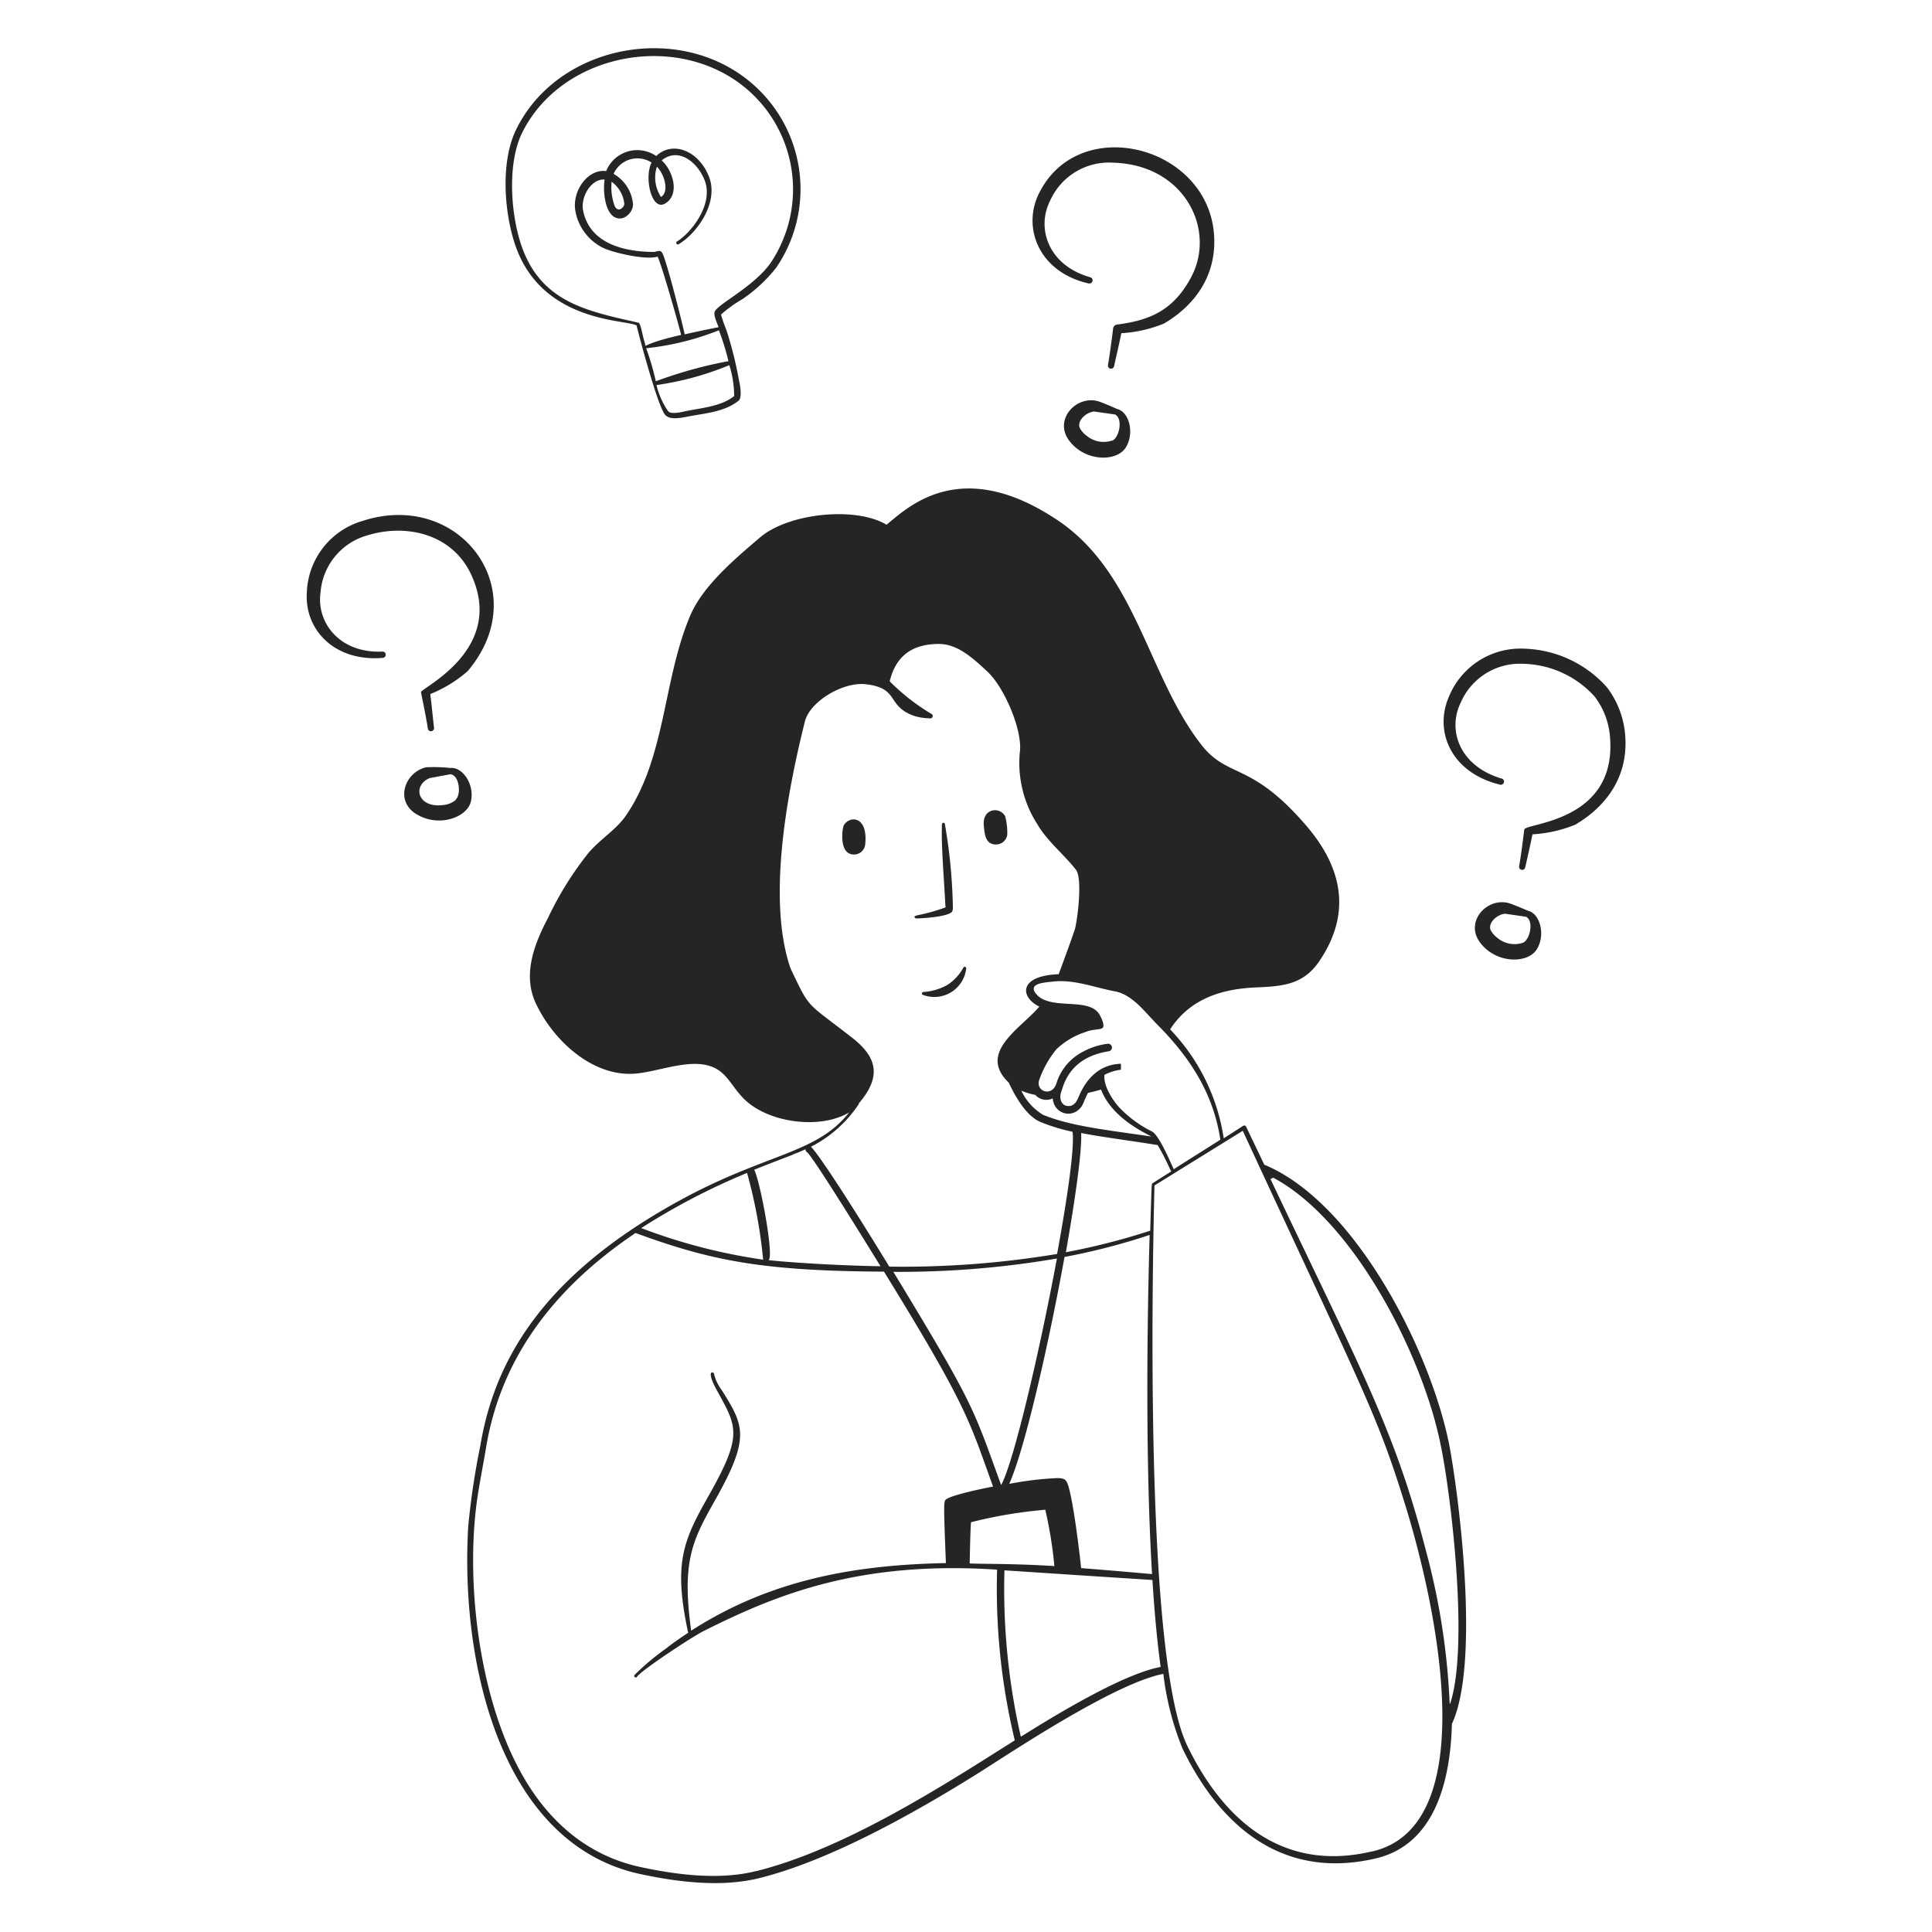
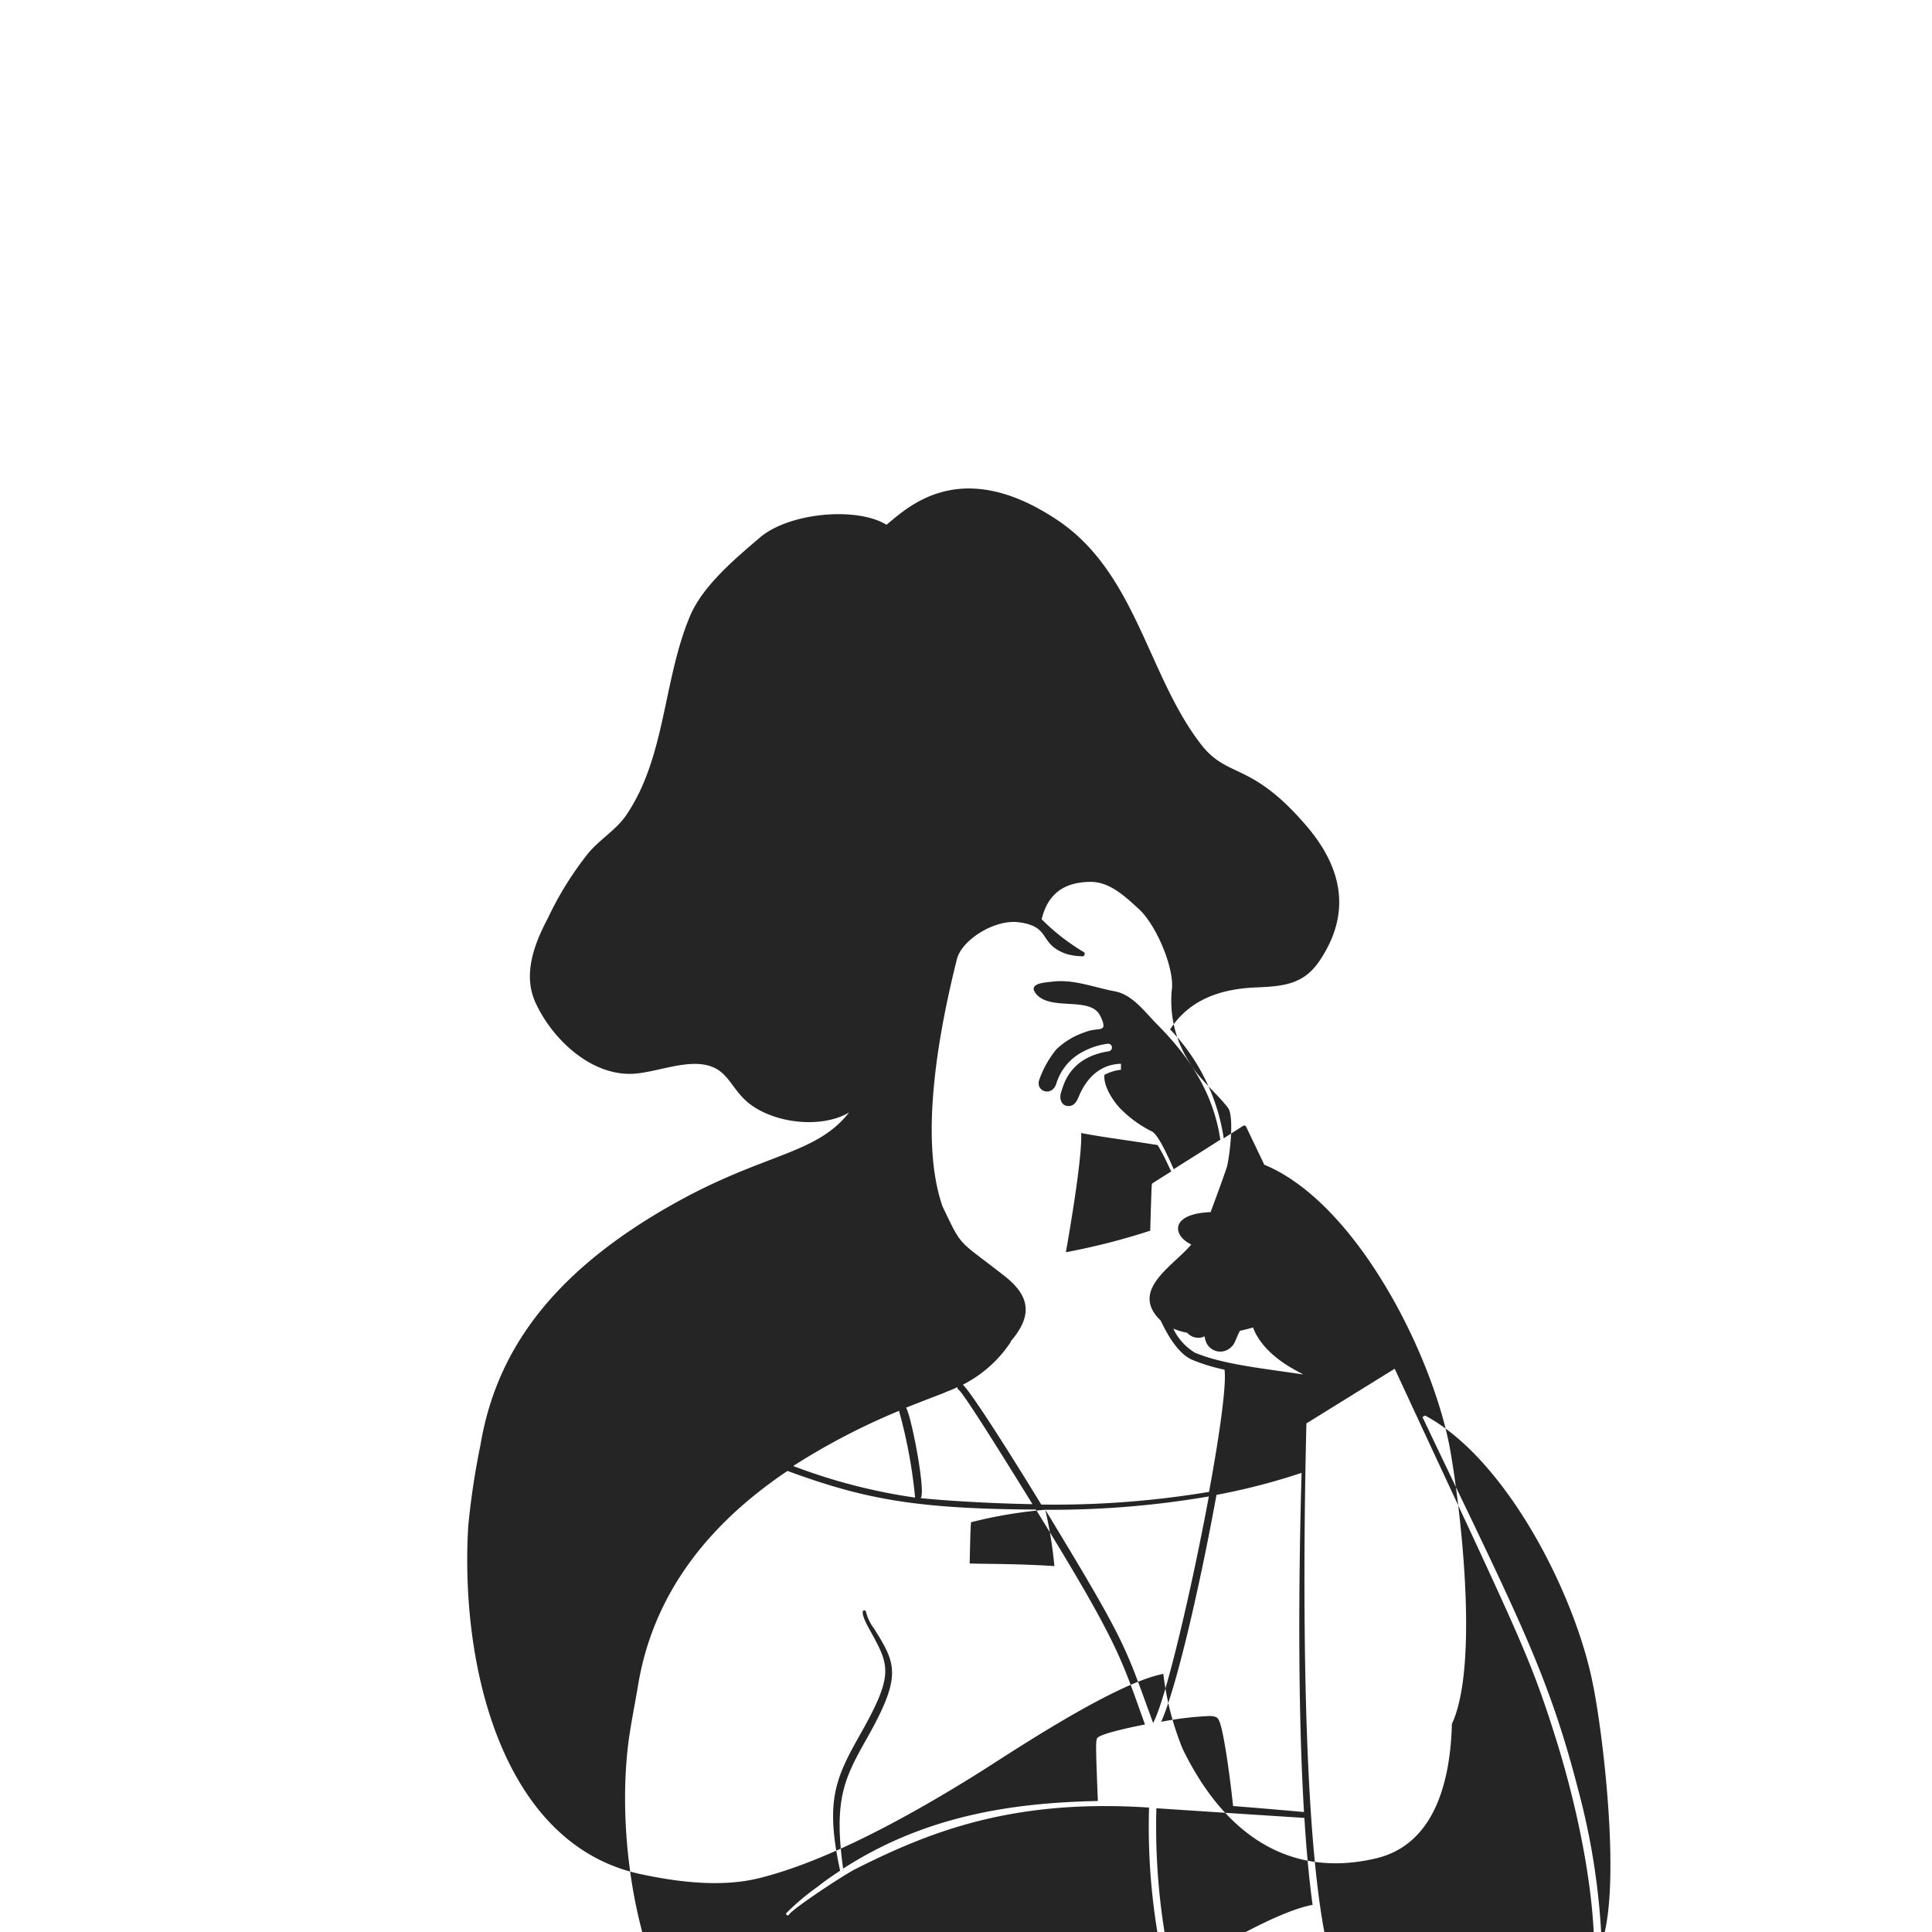
<svg xmlns="http://www.w3.org/2000/svg" viewBox="0 0 200 200" height="400" width="400">
  <g fill="#252525" fill-rule="evenodd">
-     <path d="M87.34 85.46c-.14.27-.55 3 1.06 3a1.17 1.17 0 0 0 1.16-1c.34-3.06-1.66-3.05-2.22-2zm14.5-.04c.09 1.06.21 2 1.27 2a1.17 1.17 0 0 0 1.16-1 6.74 6.74 0 0 0-.21-1.91c-.58-1.07-2.37-.81-2.22.91zm-7 9.66c.31 0 3-.13 3.63-.62.19-.14.17-.41.17-.66a56.35 56.35 0 0 0-.82-8.46c0-.15-.13-.18-.21-.16s-.12.16-.11.4c0 .82-.07 1.1.22 5.69.19 3 .11 2.16.17 2.66a19.44 19.44 0 0 1-2.88.81c-.65.14-.19.34-.17.34zM98 102a5.93 5.93 0 0 1-2.4.69.16.16 0 1 0 0 .32 3.32 3.32 0 0 0 4.42-2.73.16.16 0 1 0-.31-.08A4.87 4.87 0 0 1 98 102zM53.18 24.88c2.57 8.59 11.66 8.17 12.72 8.81 0 .1 2.08 8.11 2.92 9.21.47.61 1.6.37 2.35.23 1.76-.35 3.8-.46 5.29-1.65.38-.31.16-1.57.06-2a40 40 0 0 0-1.32-5.31 13.45 13.45 0 0 1-.56-1.61 13.58 13.58 0 0 1 2.24-1.61 15.6 15.6 0 0 0 3.48-3.25 14.41 14.41 0 0 0-1.83-18.43C71.12 2 57.72 4.37 53.37 13.54c-1.49 3.18-1.2 8-.19 11.34zM76 41c-1.33 1.07-3.29 1.21-5 1.56-.46.1-1.55.37-1.84 0a7.92 7.92 0 0 1-1.2-2.7 30.93 30.93 0 0 0 7.54-2.06A10.78 10.78 0 0 1 76 41zm-.61-3.61a45.16 45.16 0 0 0-7.5 2.08 27.22 27.22 0 0 0-1-3.42 28.23 28.23 0 0 0 7.53-1.86 26 26 0 0 1 1 3.24zM54 13.85c4.19-8.66 17-10.85 24-4a13.66 13.66 0 0 1 1.78 17.36c-1.73 2.44-5.23 4.12-5.77 5-.19.31.16 1.1.38 1.66-1.14.22-2.39.49-3.51.74-.3-1.37-1.7-6.9-2.22-8.2-.2-.52-.38-.48-.91-.33-2.92 0-6.13-.74-7.16-3.49a4.54 4.54 0 0 1-.26-1c-.14-1.44 1-3.12 2.26-3-.18 1.1 0 3.2.94 3.83s2-.37 2-1.27A4 4 0 0 0 63.52 18a2.69 2.69 0 0 1 3.93-1.17c-.79 1.54 0 5.07 1.4 4.24s.94-2.87.07-4c-.42-.55-.51-.4-.3-.56 1.63-1.19 3.48.19 4.26 2C74 21 71.6 24.07 70.08 25a.16.16 0 0 0 .17.28c1.86-1.09 4.21-4.3 3.14-7s-3.76-3.74-5.46-2.13a3.47 3.47 0 0 0-5.18 1.56c-1.86-.24-3.43 1.93-3.22 3.9a5.26 5.26 0 0 0 2.95 4.07c.94.45 4.28 1.27 5.6.89.46 1 2.13 6.87 2.43 8.1-4.44 1-3.54 1.47-3.76.82-.26-.81-.42-2-.64-2.08-5.52-1.25-10.5-2.17-12.36-8.72-.91-3.17-1.15-7.87.25-10.84zm9.28 4.94a3.24 3.24 0 0 1 1.35 2.33c0 .27-.61 1-1 .2a5.54 5.54 0 0 1-.31-2.53zM68 17.26c.8.78 1.3 2.6.43 3.13a3.65 3.65 0 0 1-.43-3.13zM38 55.43c4.07-1.27 9-.17 10.9 4.33 3.29 7.62-5.41 11.5-5.32 11.9.2 1 .56 2.75.71 3.76a.32.32 0 0 0 .64-.09c-.12-1-.25-2.44-.39-3.48a13.57 13.57 0 0 0 3.87-2.37c7.06-8.33-.82-18.84-10.89-15.55a8 8 0 0 0-5.75 7.27c-.32 3.94 2.82 7.34 7.89 6.9a.33.33 0 0 0 0-.65c-4.5.23-6.91-3-6.48-6.1A6.66 6.66 0 0 1 38 55.43zm74.69-26.09a.33.33 0 0 0 .17-.64c-4.33-1.22-5.58-5.05-4.18-7.86a6.67 6.67 0 0 1 6.52-4c7.52.19 10.82 7.11 8 12.05-1.87 3.38-4.37 4.29-7.57 4.71a.47.47 0 0 0-.4.4c-.11.92-.35 2.73-.53 3.78a.32.32 0 0 0 .63.13c.23-1.08.54-2.35.75-3.42a13.49 13.49 0 0 0 4.42-1c3.39-2 5.45-5.16 5.18-9.16-.63-9.39-14.33-12.75-18.27-4-1.53 3.56.33 7.89 5.28 9.01zm55.56 46.92a9.4 9.4 0 0 0-1.9-5.11 11.93 11.93 0 0 0-8.58-4 8 8 0 0 0-7.79 5c-1.57 3.63.32 7.86 5.25 9.06a.33.33 0 1 0 .16-.63c-4.3-1.3-5.58-5-4.17-7.86a6.67 6.67 0 0 1 6.52-4 10.26 10.26 0 0 1 7.33 3.38 7.85 7.85 0 0 1 1.6 4.23c.71 8.82-8.79 8.85-8.88 9.55-.12 1-.34 2.76-.53 3.78a.32.32 0 0 0 .63.13c.24-1.07.54-2.35.75-3.42a13.75 13.75 0 0 0 4.43-1c3.34-1.96 5.45-5.07 5.18-9.11zM48.74 83c.43-1.78-.86-3.65-2.14-3.5a15.7 15.7 0 0 0-2.5-.07c-2.17.52-3.19 3.36-1.15 4.75 2.34 1.56 5.37.48 5.79-1.18zm-1.55-.2a2.34 2.34 0 0 1-1.25.53c-2.72.38-3.3-2-1.47-2.78l2.15-.4c.93.08 1.14 2.07.57 2.6zm66.68-41.2c-2.33-.85-4.85 1.78-3.2 4s4.92 2.22 5.86.74.37-3.72-.89-4c-.11-.05-.98-.45-1.77-.74zm1.26 4a2.74 2.74 0 0 1-2.65-.5 2.38 2.38 0 0 1-.71-.81c-.29-.81.75-1.64 1.51-1.69l2.16.31c.84.45.42 2.41-.31 2.72zm43.04 48.68c-.2-.09-1.23-.52-1.76-.72-2.34-.85-4.85 1.78-3.2 4s4.91 2.22 5.86.74.37-3.74-.9-4.02zm-.51 3.31a2.75 2.75 0 0 1-2.65-.5 2.54 2.54 0 0 1-.71-.82c-.28-.8.75-1.63 1.51-1.68l2.16.31c.84.42.42 2.37-.31 2.69z" />
-     <path d="M150 149.44c-2-9.84-9.78-25-19.12-28.87l-1.88-3.93a.22.22 0 0 0-.32-.09l-2 1.29a20.69 20.69 0 0 0-5.55-11.28c2.08-3.21 5.41-4.19 8.85-4.34 2.85-.12 4.95-.29 6.6-2.73 3.27-4.82 2.5-9.52-1.34-14-5.85-6.82-8.15-4.78-11-8.55-5.42-7.08-6.65-17.55-14.63-23-10.2-6.91-15.7-1.34-17.84.38-3.13-1.9-10.11-1.24-13.11 1.33-2.55 2.18-5.93 5-7.24 8.15-2.79 6.65-2.49 14.52-6.57 20.55-1 1.5-2.71 2.51-3.92 3.93a34.33 34.33 0 0 0-4.21 6.76c-1.48 2.8-2.61 5.91-1.26 8.81 1.81 3.88 5.86 7.58 10.18 7.3 2.5-.17 5.81-1.67 8.16-.68 1.4.58 1.94 1.93 3 3.06 2.4 2.67 8 3.48 11.1 1.63-3.41 4.34-8.61 4.19-17.68 9.19-13.92 7.66-19 16.36-20.49 25.27a79 79 0 0 0-1.26 8.39c-.86 14.53 3.55 32.95 17.85 36 3.92.84 8.41 1.38 12.29.41 7.35-1.83 16.12-6.78 22.56-10.8 3-1.87 14.1-9.36 19.26-10.34a29.57 29.57 0 0 0 2 7.77c4.13 8.49 10.74 13.51 20 11.33 6-1.41 7.71-7.8 7.87-13.92 3.01-6.46.62-24.32-.3-29.02zm-34.6-46.82c1.78.33 3 2 4.32 3.36 3.49 3.49 5.89 7.23 6.61 12-2.89 1.84-4.77 3-4.81 3.06s-1.43-3.48-2.27-3.91a12.23 12.23 0 0 1-3.37-2.47c-.75-.83-1.67-2.29-1.55-3.39a4.78 4.78 0 0 1 1.71-.53v-.62c-3.09.09-4.15 2.91-4.43 3.54-.2.45-.48.9-1.12.83s-.87-.81-.63-1.47.82-3.56 4.91-4.19a.39.39 0 0 0-.11-.78 7.25 7.25 0 0 0-2.45.77 5.52 5.52 0 0 0-2.87 3.39c-.48 1.37-2.16.76-1.76-.42a10.5 10.5 0 0 1 1.77-3.16 7.88 7.88 0 0 1 3-1.79c.88-.36 1.63-.19 1.83-.48s-.27-1.26-.51-1.55c-1.29-1.54-5-.21-6.42-1.93-.91-1.13 1-1.17 1.77-1.27 2.16-.24 4.21.6 6.38 1.01zm3.67 24.78a69.38 69.38 0 0 1-8.73 2.23c1-5.69 1.68-10.57 1.58-12.34 2.33.45 5 .77 7.92 1.25.79 1.31 1.22 2.41 1.41 2.72l-1.94 1.23c-.1.13-.08-.41-.24 4.91zm-10.86 28.89a44.24 44.24 0 0 1 .94 5.83c-4.1-.26-7.23-.21-8.77-.27.06-2.81.09-3.68.14-4.27a47.59 47.59 0 0 1 7.69-1.29zm-15.73-24.63a96.14 96.14 0 0 0 16.93-1.38c-1.78 9.6-4.49 21.14-5.77 23.45-2.94-8.02-2.64-8.05-11.16-22.07zm12 21.94c1.62-3.63 4.08-14.46 5.72-23.48a67 67 0 0 0 8.81-2.28c-.31 10.8-.4 24.28.25 35.11-1.9-.17-4.66-.41-7.34-.62-.17-1.62-.84-7.26-1.41-8.74-.15-.4-.33-.56-1-.58a33.85 33.85 0 0 0-4.98.59zm3.57-38.15a5.79 5.79 0 0 1-2.32-2.54 6.91 6.91 0 0 0 1.44.43 1.54 1.54 0 0 0 1.53.47c.45-.14.16-.2.4.43a1.59 1.59 0 0 0 2.64.56c.39-.35.42-.77.89-1.67.46-.09.91-.21 1.35-.34 1.19 3.12 4.92 4.63 5.18 4.86-4.39-.65-8.28-1.06-11.06-2.2zm-19.17-1.2c2.4-2.78 1.91-4.77-.56-6.74-5-3.92-4.38-2.87-6.48-7.25-2.47-7.11-.34-18.31 1.49-25.6.5-2 3.91-4.14 6.39-3.82 3.44.44 2 2.25 4.94 3.28a6 6 0 0 0 1.57.24.25.25 0 1 0 .15-.48 22 22 0 0 1-4.28-3.35c.61-2.49 2.16-3.85 5.07-3.87 2 0 3.58 1.52 5 2.82 1.72 1.57 3.57 5.81 3.43 8.14a11.71 11.71 0 0 0 1.79 7.71c1 1.74 2.88 3.25 4 4.72.62.82.26 4.48-.1 6.09-.47 1.41-1.47 4.1-1.7 4.71-4.18.15-4 2.39-2 3.35-1.87 2.24-6.44 4.73-3.17 7.87.7 1.47 1.82 3.48 3.32 4.09a19.13 19.13 0 0 0 3.29 1c.22 1.55-.5 6.68-1.6 12.65a97.37 97.37 0 0 1-17.37 1.31c-3.61-5.91-7.2-11.51-8.11-12.41a13 13 0 0 0 4.98-4.46zm-6.82 5.27c2-.75 1-.62 1.48-.25s3.78 5.6 7.61 11.81c-4.54-.07-9.65-.41-11.58-.63.58-.46-.92-8.36-1.5-9.36 1.45-.58 2.79-1.09 4.04-1.57zm-4.73 1.88a51.59 51.59 0 0 1 1.67 9 58.75 58.75 0 0 1-12.62-3.27 69.91 69.91 0 0 1 11-5.73zm.91 72.3c-3.75.94-8.14.39-11.92-.42-5.91-1.27-10-5.22-12.66-10.28-4.23-8-5.49-19.89-4.2-28.22.26-1.67.59-3.32.87-5 1.59-9.53 7.38-16.71 15.46-22.14 7.93 2.91 13.26 3.93 25.72 4 8.63 14 8.82 15.4 11.29 22.25-.76.14-4.28.85-4.88 1.34-.24.19-.24.57 0 6.58-9.1.18-18 1.6-26.37 7-1-7.21.15-9.39 2.48-13.52 3.66-6.49 3-7.69.69-11.38a4.5 4.5 0 0 1-.8-1.68c0-.24-1-.57.41 1.91 2 3.64 2.54 4.5-1 10.75-2.59 4.58-3.65 6.93-2.09 14.13-.7.47-1.5 1-2.27 1.62a25.43 25.43 0 0 0-3.3 2.77.16.16 0 0 0 .29.15c.31-.55 5.48-4 6.87-4.71 7.76-3.91 16.34-7.29 30.39-6.36a67 67 0 0 0 1.83 17.67c-7.22 4.56-17.48 11.22-26.76 13.54zm27.43-13.94a68.74 68.74 0 0 1-1.69-17.2c15.18 1 10.42.68 15.32 1 .18 2.92.45 6.09.85 9-3.92.73-10.97 5.03-14.43 7.2zm36.34 11.9c-8.83 2.09-15.1-2.73-19.08-10.89-4.4-9-3.67-48.09-3.42-58.05l9.14-5.66c12.34 26.65 13.82 29.17 16.59 38 3.58 11.25 8.3 33.94-3.18 36.6zm8.06-15.3a72.46 72.46 0 0 0-2.46-15.84c-3.17-12.33-6.6-18.51-16.09-38.46l.28-.15c8.38 4.48 15.48 18.39 17.34 27.68 1.02 4.85 2.97 20.71.98 26.77z" />
+     <path d="M150 149.44c-2-9.84-9.78-25-19.12-28.87l-1.88-3.93a.22.22 0 0 0-.32-.09l-2 1.29a20.69 20.69 0 0 0-5.55-11.28c2.08-3.21 5.41-4.19 8.85-4.34 2.85-.12 4.95-.29 6.6-2.73 3.27-4.82 2.5-9.52-1.34-14-5.85-6.82-8.15-4.78-11-8.55-5.42-7.08-6.65-17.55-14.63-23-10.2-6.91-15.7-1.34-17.84.38-3.13-1.9-10.11-1.24-13.11 1.33-2.55 2.18-5.93 5-7.24 8.15-2.79 6.65-2.49 14.52-6.57 20.55-1 1.5-2.71 2.51-3.92 3.93a34.33 34.33 0 0 0-4.21 6.76c-1.48 2.8-2.61 5.91-1.26 8.81 1.81 3.88 5.86 7.58 10.18 7.3 2.5-.17 5.81-1.67 8.16-.68 1.4.58 1.94 1.93 3 3.06 2.4 2.67 8 3.48 11.1 1.63-3.41 4.34-8.61 4.19-17.68 9.19-13.92 7.66-19 16.36-20.49 25.27a79 79 0 0 0-1.26 8.39c-.86 14.53 3.55 32.95 17.85 36 3.92.84 8.41 1.38 12.29.41 7.35-1.83 16.12-6.78 22.56-10.8 3-1.87 14.1-9.36 19.26-10.34a29.57 29.57 0 0 0 2 7.77c4.13 8.49 10.74 13.51 20 11.33 6-1.41 7.71-7.8 7.87-13.92 3.01-6.46.62-24.32-.3-29.02zm-34.6-46.82c1.78.33 3 2 4.32 3.36 3.49 3.49 5.89 7.23 6.61 12-2.89 1.84-4.77 3-4.81 3.06s-1.43-3.48-2.27-3.91a12.23 12.23 0 0 1-3.37-2.47c-.75-.83-1.67-2.29-1.55-3.39a4.78 4.78 0 0 1 1.71-.53v-.62c-3.09.09-4.15 2.91-4.43 3.54-.2.45-.48.9-1.12.83s-.87-.81-.63-1.47.82-3.56 4.91-4.19a.39.39 0 0 0-.11-.78 7.25 7.25 0 0 0-2.45.77 5.52 5.52 0 0 0-2.87 3.39c-.48 1.37-2.16.76-1.76-.42a10.5 10.5 0 0 1 1.77-3.16 7.88 7.88 0 0 1 3-1.79c.88-.36 1.63-.19 1.83-.48s-.27-1.26-.51-1.55c-1.29-1.54-5-.21-6.42-1.93-.91-1.13 1-1.17 1.77-1.27 2.16-.24 4.21.6 6.38 1.01zm3.67 24.78a69.38 69.38 0 0 1-8.73 2.23c1-5.69 1.68-10.57 1.58-12.34 2.33.45 5 .77 7.92 1.25.79 1.31 1.22 2.41 1.41 2.72l-1.94 1.23c-.1.13-.08-.41-.24 4.91zm-10.86 28.89a44.24 44.24 0 0 1 .94 5.83c-4.1-.26-7.23-.21-8.77-.27.06-2.81.09-3.68.14-4.27a47.59 47.59 0 0 1 7.69-1.29za96.14 96.14 0 0 0 16.93-1.38c-1.78 9.6-4.49 21.14-5.77 23.45-2.94-8.02-2.64-8.05-11.16-22.07zm12 21.94c1.62-3.63 4.08-14.46 5.72-23.48a67 67 0 0 0 8.81-2.28c-.31 10.8-.4 24.28.25 35.11-1.9-.17-4.66-.41-7.34-.62-.17-1.62-.84-7.26-1.41-8.74-.15-.4-.33-.56-1-.58a33.85 33.85 0 0 0-4.98.59zm3.57-38.15a5.79 5.79 0 0 1-2.32-2.54 6.91 6.91 0 0 0 1.44.43 1.54 1.54 0 0 0 1.53.47c.45-.14.16-.2.4.43a1.59 1.59 0 0 0 2.64.56c.39-.35.42-.77.89-1.67.46-.09.91-.21 1.35-.34 1.19 3.12 4.92 4.63 5.18 4.86-4.39-.65-8.28-1.06-11.06-2.2zm-19.17-1.2c2.4-2.78 1.91-4.77-.56-6.74-5-3.92-4.38-2.87-6.48-7.25-2.47-7.11-.34-18.31 1.49-25.6.5-2 3.91-4.14 6.39-3.82 3.44.44 2 2.25 4.94 3.28a6 6 0 0 0 1.57.24.25.25 0 1 0 .15-.48 22 22 0 0 1-4.28-3.35c.61-2.49 2.16-3.85 5.07-3.87 2 0 3.58 1.52 5 2.82 1.72 1.57 3.57 5.81 3.43 8.14a11.71 11.71 0 0 0 1.79 7.71c1 1.74 2.88 3.25 4 4.72.62.82.26 4.48-.1 6.09-.47 1.41-1.47 4.1-1.7 4.71-4.18.15-4 2.39-2 3.35-1.87 2.24-6.44 4.73-3.17 7.87.7 1.47 1.82 3.48 3.32 4.09a19.13 19.13 0 0 0 3.29 1c.22 1.55-.5 6.68-1.6 12.65a97.37 97.37 0 0 1-17.37 1.31c-3.61-5.91-7.2-11.51-8.11-12.41a13 13 0 0 0 4.98-4.46zm-6.82 5.27c2-.75 1-.62 1.48-.25s3.78 5.6 7.61 11.81c-4.54-.07-9.65-.41-11.58-.63.58-.46-.92-8.36-1.5-9.36 1.45-.58 2.79-1.09 4.04-1.57zm-4.73 1.88a51.59 51.59 0 0 1 1.67 9 58.75 58.75 0 0 1-12.62-3.27 69.91 69.91 0 0 1 11-5.73zm.91 72.3c-3.75.94-8.14.39-11.92-.42-5.91-1.27-10-5.22-12.66-10.28-4.23-8-5.49-19.89-4.2-28.22.26-1.67.59-3.32.87-5 1.59-9.53 7.38-16.71 15.46-22.14 7.93 2.91 13.26 3.93 25.72 4 8.63 14 8.82 15.4 11.29 22.25-.76.14-4.28.85-4.88 1.34-.24.19-.24.57 0 6.58-9.1.18-18 1.6-26.37 7-1-7.21.15-9.39 2.48-13.52 3.66-6.49 3-7.69.69-11.38a4.5 4.5 0 0 1-.8-1.68c0-.24-1-.57.41 1.91 2 3.64 2.54 4.5-1 10.75-2.59 4.58-3.65 6.93-2.09 14.13-.7.47-1.5 1-2.27 1.62a25.43 25.43 0 0 0-3.3 2.77.16.16 0 0 0 .29.15c.31-.55 5.48-4 6.87-4.71 7.76-3.91 16.34-7.29 30.39-6.36a67 67 0 0 0 1.83 17.67c-7.22 4.56-17.48 11.22-26.76 13.54zm27.43-13.94a68.74 68.74 0 0 1-1.69-17.2c15.18 1 10.42.68 15.32 1 .18 2.92.45 6.09.85 9-3.92.73-10.97 5.03-14.43 7.2zm36.34 11.9c-8.83 2.09-15.1-2.73-19.08-10.89-4.4-9-3.67-48.09-3.42-58.05l9.14-5.66c12.34 26.65 13.82 29.17 16.59 38 3.58 11.25 8.3 33.94-3.18 36.6zm8.06-15.3a72.46 72.46 0 0 0-2.46-15.84c-3.17-12.33-6.6-18.51-16.09-38.46l.28-.15c8.38 4.48 15.48 18.39 17.34 27.68 1.02 4.85 2.97 20.71.98 26.77z" />
  </g>
</svg>